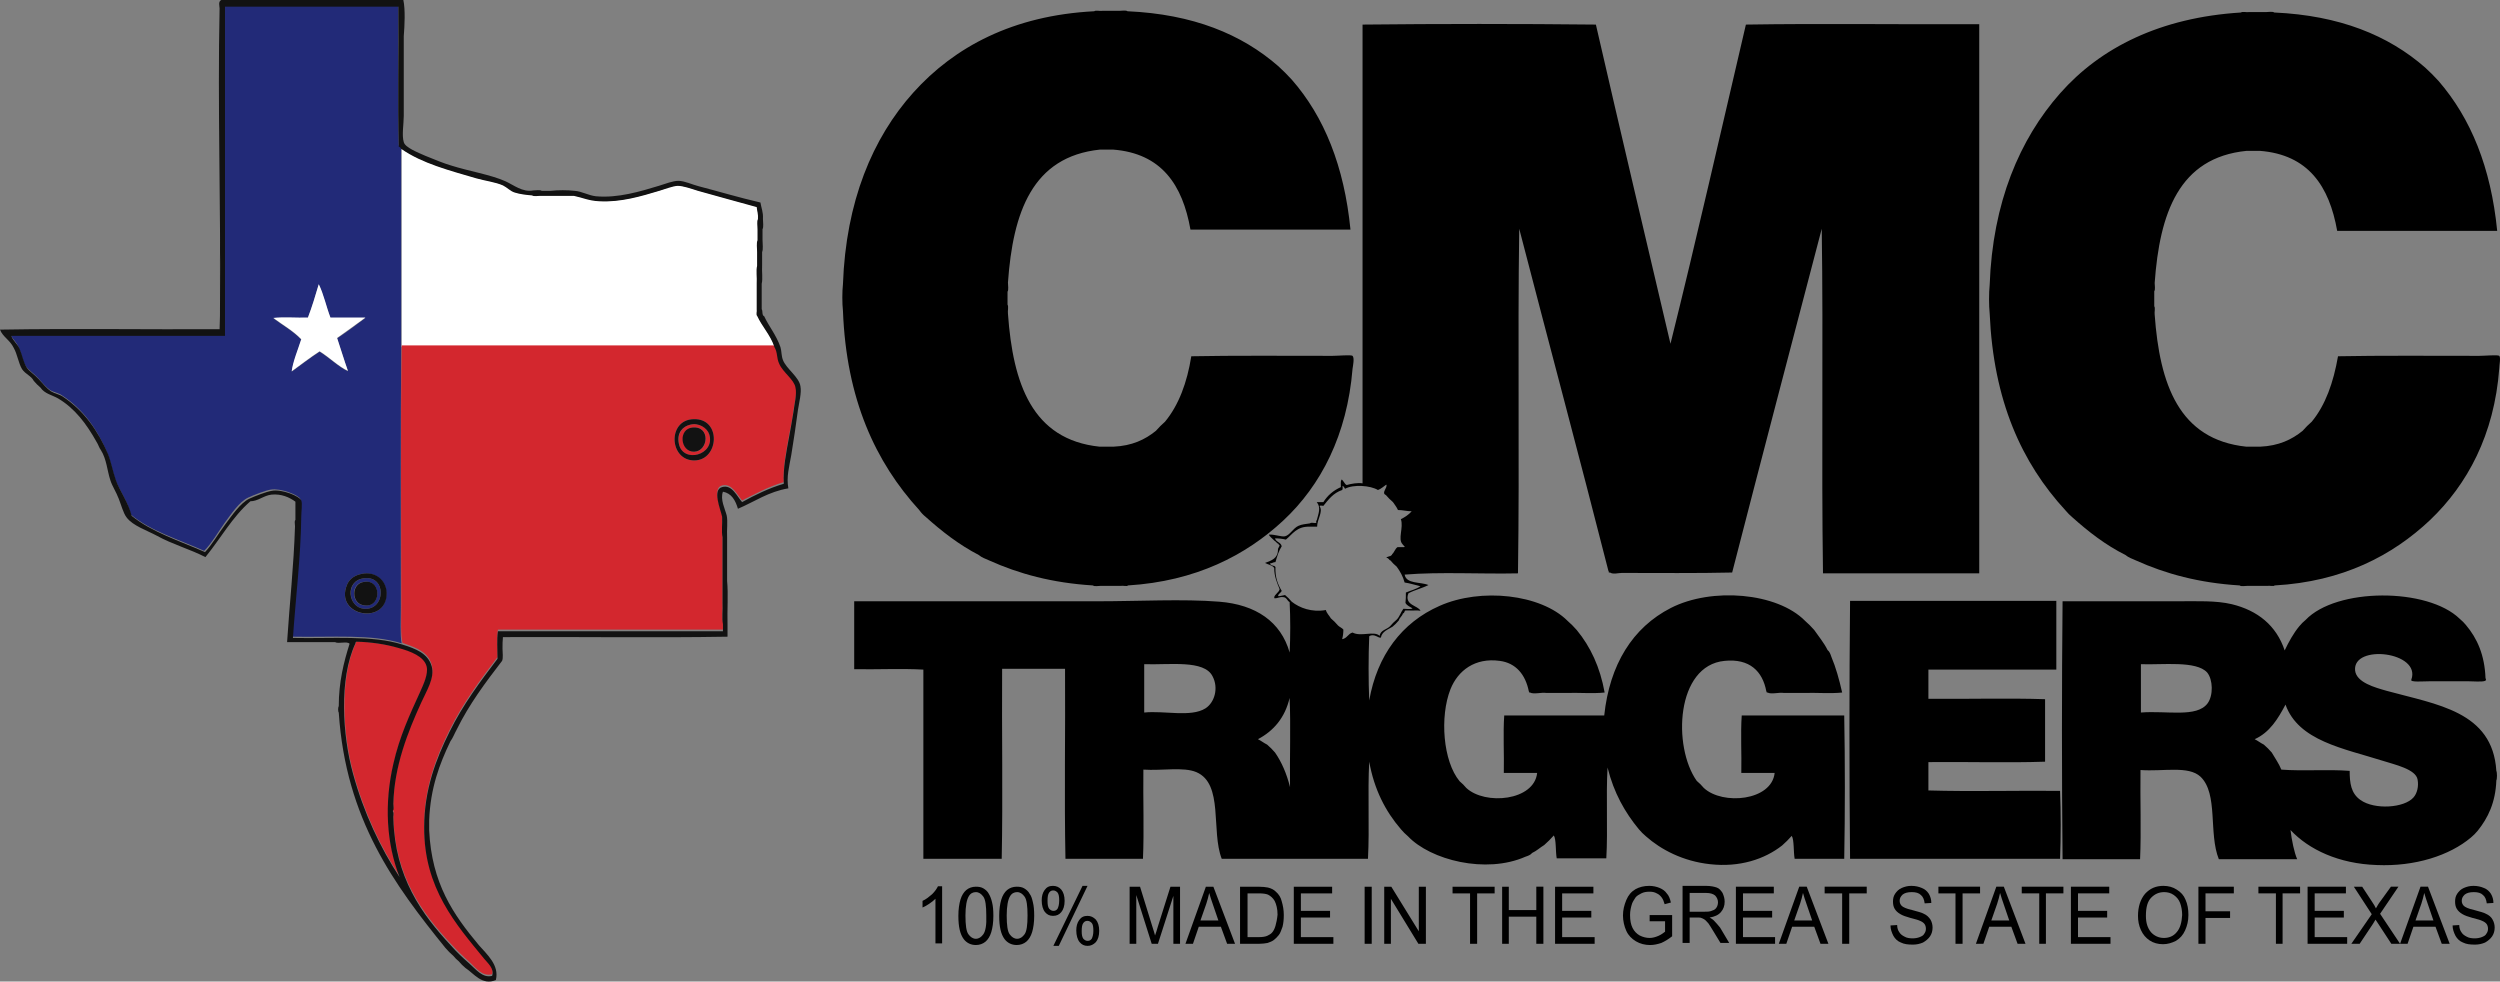
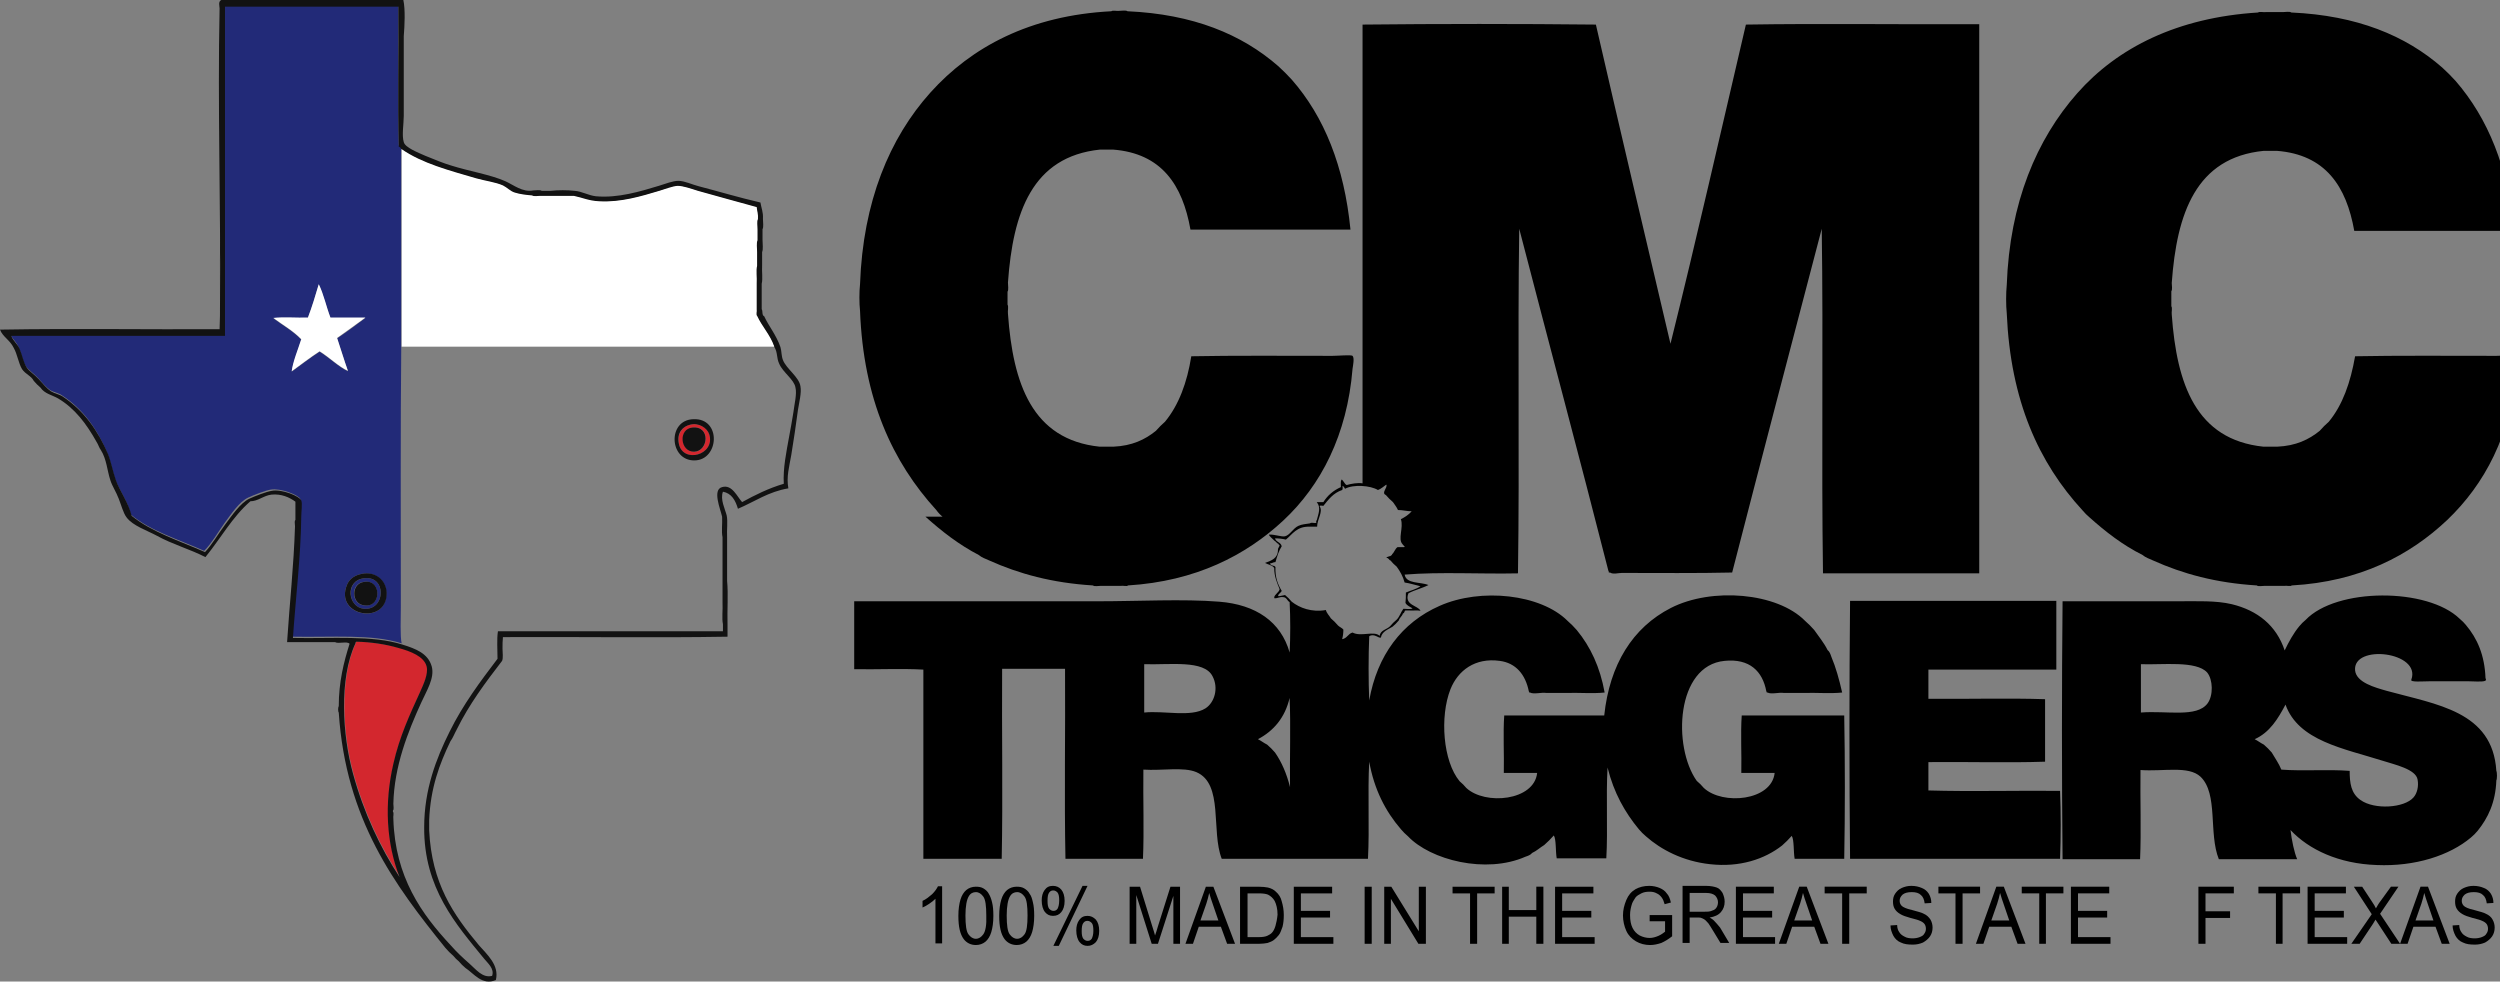
<svg xmlns="http://www.w3.org/2000/svg" version="1.1" id="layer" x="0" y="0" xml:space="preserve" width="599.978" height="235.564">
  <rect width="100%" height="100%" fill="#808080" stroke="none" />
  <style id="style228">
    .st0{fill:#222a78}.st2{fill:#d3272e}.st3{fill:#121212}
  </style>
  <path class="st0" d="M86.9 145.2c-2.5-.6-2.7-4.9.1-5.5 4.8-1.1 4.7 6.7-.1 5.5m.3-6.4c-4.4.7-3.7 6.9.1 7.3 5.3.5 5.6-8.2-.1-7.3" id="path230" fill="#222a78" />
  <path class="st0" d="M83.3 140.3c.3-.8 1.3-2.2 3.6-2.6 3.1-.5 5.8 1.5 5.8 4.7.1 7.8-12.6 5.5-9.4-2.1m-6.6-55.9c-2.3 1.5-4.5 3.2-6.7 4.8.4-2.4 1.6-5.2 2.3-7.7-1.9-2-4.4-3.4-6.7-5.1 2.5-.3 5.6 0 8.3-.1 1-2.6 1.8-5.3 2.6-8 1.1 2.4 1.8 5.4 2.8 8h8.4c-2.3 1.7-4.5 3.4-6.8 4.9.9 2.6 1.7 5.3 2.6 7.9-2.2-1-4.5-3.3-6.8-4.7m19.5 61.3c0-21-.1-42.6.1-62.7V35.5c-.1-.3-.3-.5-.6-.6-.3-10.9-.1-22.5-.1-33.6H54v79H2.5c.5 1.1 1.5 1.8 2 3.1.6 1.4.9 3.3 1.7 4.5.6.9 1.9 1.7 2.9 2.8 1 1.1 2 2.3 2.9 2.9 1 .6 2.1.7 2.9 1.3 5.2 3.4 8.4 8.1 10.8 13.7.8 1.9 1.1 3.9 1.9 6.3.9 2.6 3 5.2 3.8 8.6 4.8 4 11.6 6 17.6 8.7 1.8-1.8 3.2-4.3 4.9-6.7 1.5-2 3.5-5.1 5.7-6.1 1.3-.6 4.1-1.7 5.4-1.9 2.4-.4 6.7 1.3 7.1 2.3.3.7 0 2.7 0 3.9-.2 9.5-1.5 20.1-2 29.1 9.5.2 19.1-.7 26.3 1.6-.4-1.7-.2-6.2-.2-8.7" id="path232" fill="#222a78" />
  <path d="M79.3 76.2c-1-2.6-1.6-5.6-2.8-8-.8 2.7-1.6 5.4-2.6 8-2.7.1-5.8-.2-8.3.1 2.3 1.7 4.8 3.1 6.7 5.1-.8 2.5-2 5.3-2.3 7.7 2.2-1.6 4.4-3.3 6.7-4.8 2.3 1.4 4.6 3.7 6.8 4.7-.9-2.5-1.7-5.2-2.6-7.9 2.3-1.6 4.6-3.3 6.8-4.9zm102.5-.5c-.3-.2-.1-1-.1-1.5v-6.3c.1-1.4-.2-3.1.1-4.2v-3.3c.1-.9-.2-2.1.1-2.8V55c.1-.8-.2-1.9.1-2.5.1-1.2-.2-1.9-.3-2.9-4.8-1.3-9.4-2.6-14.1-3.9-1.6-.4-3.5-1.2-4.9-1.2-1.3 0-2.9.7-4.4 1.2-4.3 1.2-9.3 2.8-14.4 2.5-2.5-.2-4.1-.9-6.1-1.3h-8c-.6-.1-1.6.2-2-.1-1.3-.1-3-.3-4.2-.7-1-.4-1.7-1.3-2.8-1.7-1.8-.8-4.3-1.1-6.4-1.7-6.5-1.9-13-3.6-17.9-7h-.1v47.5h89.5c-1-3.1-2.9-4.9-4.1-7.5" id="path234" fill="#fff" />
  <path class="st2" d="M94.5 183.2c1.5-6.6 3.9-11.6 6.4-17.2.8-1.8 2-4.3 1.6-6.1-.6-2.5-4-3.8-6.8-4.5-3.1-.8-6.6-1.3-10-1.5-.2.1-.3.2-.3.4-4 8.6-3.1 22.1-.6 31.2 2.6 9.5 6.6 17.9 11.2 24.9-3.3-8.1-3.7-17.7-1.5-27.2" id="path236" fill="#d3272e" />
-   <path class="st2" d="M166.7 110.5c-6.1.1-6.6-9.7-.3-9.9 6.8-.3 6.2 9.8.3 9.9M191 92.8c-.4-1.9-3-3.6-3.9-5.7-.6-1.5-.2-2.5-1.2-4.1v-.1H96.4c-.3 20.1-.1 41.7-.1 62.7 0 2.6-.2 7 .3 8.7 3.2 1.1 6.1 2.1 7 5.2.8 2.9-1.2 6-2.5 8.7-3.2 7-6.5 15.3-6.7 24.3-.1.5.2 1.4-.1 1.6v.3c.3.3.1 1.2.1 1.7.4 14.1 6.8 22.9 13.8 30.4 1.4 1.5 2.9 3 4.5 4.4 1.4 1.3 3.1 3.6 5.4 2.9.6-1.7-1-3-1.9-4.1-6.7-8.2-14.5-16.9-14.4-31.6 0-9 2.9-16.5 6.1-22.9 3.2-6.5 7.4-12.1 11.5-17.5.1-2.1-.2-4.7.1-6.6h54v-1.7c-.3-1.5 0-3.5-.1-5.2v-15.7c-.3-1.4 0-3.3-.1-4.9-.4-1.8-2.4-6.5 0-7.1 2.4-.6 3.6 2.3 4.8 3.6 3.2-1.6 6.3-3.3 10-4.4-.2-3.7.6-7.4 1.3-11.4.3-1.7.8-3.7 1-5.7.2-1.4.9-4.1.6-5.8" id="path238" fill="#d3272e" />
  <path class="st2" d="M166.7 108.4c-3.5.1-3.9-5.5-.4-5.8 4.3-.4 3.7 5.7.4 5.8m-1-6.5c-1.8.4-3.2 2-2.8 4.5.9 5 8.9 2.8 7.3-2.2-.5-1.6-2.5-2.8-4.5-2.3" id="path240" fill="#d3272e" />
  <path class="st3" d="M190.4 99c-.3 2-.7 4-1 5.7-.7 3.9-1.5 7.6-1.3 11.4-3.7 1.1-6.9 2.7-10 4.4-1.2-1.3-2.4-4.3-4.8-3.6-2.4.6-.4 5.3 0 7.1.1 1.6-.2 3.6.1 4.9v15.7c.1 1.7-.2 3.8.1 5.2v1.7h-54c-.3 1.9-.1 4.4-.1 6.6-4.1 5.4-8.3 11-11.5 17.5-3.2 6.4-6.1 13.9-6.1 22.9-.1 14.7 7.7 23.4 14.4 31.6.9 1.1 2.5 2.4 1.9 4.1-2.3.6-3.9-1.6-5.4-2.9-1.6-1.4-3.2-2.9-4.5-4.4-7-7.5-13.4-16.4-13.8-30.4-.1-.5.2-1.4-.1-1.7v-.3c.3-.2.1-1.1.1-1.6.2-9 3.5-17.3 6.7-24.3 1.2-2.7 3.3-5.9 2.5-8.7-.9-3.1-3.8-4.2-7-5.2-7.2-2.3-16.9-1.4-26.3-1.6.6-9 1.9-19.6 2-29.1 0-1.2.3-3.2 0-3.9-.4-1-4.7-2.8-7.1-2.3-1.3.2-4.1 1.3-5.4 1.9-2.1 1-4.2 4.1-5.7 6.1-1.8 2.4-3.2 4.9-4.9 6.7-6.1-2.7-12.8-4.8-17.6-8.7-.8-3.3-2.9-6-3.8-8.6-.8-2.3-1.1-4.3-1.9-6.3-2.4-5.5-5.6-10.2-10.8-13.7-.9-.6-1.9-.7-2.9-1.3-.9-.6-1.9-1.8-2.9-2.9-1-1.1-2.3-1.9-2.9-2.8-.8-1.3-1.1-3.1-1.7-4.5-.6-1.3-1.6-1.9-2-3.1H54v-79h41.6c.1 11.2-.2 22.7.1 33.6.3.1.5.3.6.6h.1c4.9 3.4 11.4 5.1 17.9 7 2.1.6 4.6.9 6.4 1.7 1 .5 1.8 1.4 2.8 1.7 1.2.4 2.9.6 4.2.7.4.3 1.4.1 2 .1h8c2 .4 3.6 1.2 6.1 1.3 5.1.3 10.1-1.2 14.4-2.5 1.4-.4 3.1-1.1 4.4-1.2 1.4 0 3.3.7 4.9 1.2 4.7 1.3 9.3 2.6 14.1 3.9.1 1 .4 1.7.3 2.9-.3.5-.1 1.7-.1 2.5v2.6c-.3.6-.1 1.9-.1 2.8v3.3c-.3 1.1 0 2.9-.1 4.2v6.3c.1.4-.2 1.3.1 1.5 1.2 2.6 3.1 4.5 4.1 7.3v.1c.9 1.5.5 2.6 1.2 4.1.9 2.1 3.6 3.8 3.9 5.7.4 1.5-.3 4.2-.5 6M84.7 185.6c-2.5-9.1-3.4-22.6.6-31.2 0-.2.1-.4.3-.4 3.5.1 6.9.6 10 1.5 2.9.8 6.2 2 6.8 4.5.4 1.8-.8 4.3-1.6 6.1-2.5 5.5-4.9 10.6-6.4 17.2-2.2 9.5-1.7 19.1 1.5 27.2-4.6-7-8.6-15.4-11.2-24.9M52.8 17.4v2-2m0 8.3c0 15.7.1 31.3-.1 46.8.2-15.4.2-31.1.1-46.8m0-17v1zm135.1 77.7c-.4-1-.3-2.1-.6-3.1-1-2.9-2.8-5-3.9-7.4-.6-.2-.3-1.3-.6-1.7v-6.1c.3-1.2 0-3 .1-4.4v-3.2c.3-.7.1-2 .1-2.9V55c.3-.5.1-1.7.1-2.5.1-1.6-.4-2.6-.6-3.9-5.2-1.2-9.8-2.6-14.8-3.9-1.6-.4-3.4-1.3-4.9-1.3-1.3 0-3.1.7-4.7 1.2-4.3 1.3-9.8 3-15.1 2.5-1.8-.2-3.4-1.2-5.1-1.3-1.6-.2-4.1-.2-5.7 0H130c-.4-.3-1.4-.1-2-.1-2.6.5-4.7-1.3-6.7-2.2-3.6-1.6-8.7-2.4-13.1-3.8-1.7-.5-3.9-1.4-6.1-2.3-1.8-.8-4.9-2-5.2-3.3-.5-1.6 0-4.4 0-6.3V8.7c.2-2.5.4-6.4-.1-8.7H53.1c-.8.4-.4 1.5-.4 2-.5 23.5.3 47.2.1 70.5 0 2.2 0 4.4-.1 6.6v-1.8V79c-17.4.1-35.1-.2-52.3.1H0c.6 1.7 2.4 2.5 3.3 4.4.9 1.6 1.1 3.6 2 5.1.8 1.2 2.2 1.6 2.8 2.8.5.6 1 1.1 1.6 1.6 1 1.5 2.8 1.8 4.2 2.6 4.1 2.4 6.9 6.2 9.3 10.5.4.6.6 1.4 1 1.9 1.4 2.2 1.5 4.9 2.3 7.3.4 1.3 1.4 2.8 2 4.4.6 1.5 1.1 3.5 1.9 4.5 1.5 2 4.9 3.1 7.3 4.4 3.6 2 7.9 3.2 11.6 5.1 3.6-4.4 6.5-9.7 10.8-13.4 1.8 0 3.2-1.4 5.1-1.6 2.3-.2 4.2.6 5.7 1.7v4.4c-.3.2-.1 1-.1 1.5-.3 9.6-1.3 18.5-1.9 27.8h11.5c.8.5 2.9-.3 3.5.4-1.4 4.4-2.6 9.2-2.6 15-.2.2-.2 1.3 0 1.5 1.7 25.7 13.4 41.4 25.6 56.5.6.7 1.2 1.3 1.9 1.9.4.5.8.9 1.3 1.3.5.6 1 1.1 1.6 1.6 2 1.3 4 4.3 7.3 2.9.9-3.6-2.2-6.2-4.1-8.4-6.1-7.3-11.3-14.8-11.9-27.5v-2.5c.3-7.7 2.5-13.5 5.1-18.9.6-.8 1-1.9 1.5-2.8 3-6.1 6.9-11.3 10.9-16.5.3-.7.1-2 .1-2.9 0-1 0-1.9.1-2.8 17.9-.1 36.2.2 53.9-.1v-2.9c-.1-3.4.2-7.3-.1-10.5v-10.5c-.1-1.7.2-3.8-.1-5.2-.4-1.6-1.6-3.8-.9-5.7 2.1.4 3 2.1 3.6 4.1 4-1.7 7.3-4.1 12.1-4.9-.5-2.8.2-5.1.7-8 .6-3.7 1.1-7 1.6-10.8.3-1.9.9-4.2.6-5.7-.3-2.2-3.4-4.2-4.2-6.3" id="path242" fill="#121212" />
  <path class="st3" d="M162.9 106.4c-.5-2.6 1-4.1 2.8-4.5 2-.5 4 .8 4.5 2.3 1.6 5-6.4 7.2-7.3 2.2m3.5-5.8c-6.3.2-5.8 10 .3 9.9 5.9-.1 6.5-10.2-.3-9.9" id="path244" fill="#121212" />
  <path class="st3" d="M166.2 102.6c-3.5.3-3 5.9.4 5.8 3.4-.1 4-6.2-.4-5.8m-78.9 43.5c-3.8-.4-4.6-6.6-.1-7.3 5.7-.9 5.4 7.8.1 7.3m-.4-8.4c-2.3.4-3.3 1.8-3.6 2.6-3.2 7.6 9.6 9.9 9.5 2-.1-3.2-2.8-5.2-5.9-4.6" id="path246" fill="#121212" />
  <path class="st3" d="M87.1 139.7c-2.8.6-2.7 4.9-.1 5.5 4.7 1.2 4.8-6.6.1-5.5" id="path248" fill="#121212" />
-   <path d="M222.1 124c3.9 3.5 8 6.7 12.8 9.2.7.6 1.6.9 2.5 1.3 7.1 3.2 15.1 5.4 24.9 6 .3.3 1.3.1 1.9.1h4.8c.5-.1 1.5.2 1.7-.1 16.2-1 28.3-7.2 37.3-15.6 9-8.4 15.3-20.5 16.6-36.4.1-.7.5-2.6 0-3.1-.3-.3-3.6 0-4.8 0-11.2 0-24-.1-33.9.1-1 6.3-3 11.7-6.3 15.7-.8.7-1.5 1.4-2.2 2.2-2.6 2.1-5.7 3.6-10.2 3.8h-3.3c-16.2-1.7-20.8-15.1-22-31.9-.1-.7.2-1.7-.1-2.2V70c.3-.4.1-1.5.1-2.2 1.2-16.8 5.8-30.2 22.1-31.9h3.1c11.7.9 16.7 8.5 18.6 19.2h38.4c-1.5-15.2-6.3-27.1-14.1-36-1-1.1-2.1-2.2-3.2-3.2-8.8-7.7-20.5-12.5-36.2-13.2-.4-.3-1.4-.1-2-.1h-4.1c-.6.1-1.5-.2-1.9.1-19.5 1-33.6 8.6-43.4 19.5-9.8 10.9-16.2 26.2-16.9 46-.2 1.8-.2 4.6 0 6.4.8 21.2 7.8 36.3 18.3 47.8.5.7 1 1.2 1.5 1.6m377.7-38.6c-.3-.3-3.6 0-4.8 0-11.2 0-24-.1-33.9.1-1.1 6.3-3 11.7-6.3 15.7-.8.7-1.5 1.4-2.2 2.2-2.6 2.1-5.7 3.6-10.2 3.8h-3.3c-16.2-1.7-20.8-15-22-31.7-.1-.6.2-1.6-.1-2v-3.6c.3-.4.1-1.4.1-2 1.2-16.7 5.8-30.1 22.1-31.7h3.1c11.7.9 16.7 8.5 18.6 19.2h38.4c-1.5-15.2-6.3-27-14.1-36-1-1.1-2.1-2.2-3.2-3.2-8.8-7.7-20.5-12.5-36.2-13.2-.4-.3-1.4-.1-2-.1h-4.1c-.6.1-1.5-.2-1.9.1-19.3 1.2-33.7 8.4-43.4 19.4-9.7 11-16.2 26.2-16.9 46-.2 1.9-.2 4.9 0 6.8.9 21 7.7 35.9 18.2 47.3.5.6 1.1 1.2 1.7 1.7 3.8 3.4 7.9 6.6 12.7 9 .7.6 1.6.9 2.5 1.3 7.1 3.2 15.1 5.4 24.9 6 .3.3 1.3.1 1.9.1h4.8c.5-.1 1.4.2 1.7-.1 16.3-.9 28.3-7.2 37.3-15.7 8.9-8.5 15.4-20.4 16.6-36.4 0-.8.4-2.6 0-3" id="path250" />
+   <path d="M222.1 124c3.9 3.5 8 6.7 12.8 9.2.7.6 1.6.9 2.5 1.3 7.1 3.2 15.1 5.4 24.9 6 .3.3 1.3.1 1.9.1h4.8c.5-.1 1.5.2 1.7-.1 16.2-1 28.3-7.2 37.3-15.6 9-8.4 15.3-20.5 16.6-36.4.1-.7.5-2.6 0-3.1-.3-.3-3.6 0-4.8 0-11.2 0-24-.1-33.9.1-1 6.3-3 11.7-6.3 15.7-.8.7-1.5 1.4-2.2 2.2-2.6 2.1-5.7 3.6-10.2 3.8h-3.3c-16.2-1.7-20.8-15.1-22-31.9-.1-.7.2-1.7-.1-2.2V70c.3-.4.1-1.5.1-2.2 1.2-16.8 5.8-30.2 22.1-31.9h3.1c11.7.9 16.7 8.5 18.6 19.2h38.4c-1.5-15.2-6.3-27.1-14.1-36-1-1.1-2.1-2.2-3.2-3.2-8.8-7.7-20.5-12.5-36.2-13.2-.4-.3-1.4-.1-2-.1c-.6.1-1.5-.2-1.9.1-19.5 1-33.6 8.6-43.4 19.5-9.8 10.9-16.2 26.2-16.9 46-.2 1.8-.2 4.6 0 6.4.8 21.2 7.8 36.3 18.3 47.8.5.7 1 1.2 1.5 1.6m377.7-38.6c-.3-.3-3.6 0-4.8 0-11.2 0-24-.1-33.9.1-1.1 6.3-3 11.7-6.3 15.7-.8.7-1.5 1.4-2.2 2.2-2.6 2.1-5.7 3.6-10.2 3.8h-3.3c-16.2-1.7-20.8-15-22-31.7-.1-.6.2-1.6-.1-2v-3.6c.3-.4.1-1.4.1-2 1.2-16.7 5.8-30.1 22.1-31.7h3.1c11.7.9 16.7 8.5 18.6 19.2h38.4c-1.5-15.2-6.3-27-14.1-36-1-1.1-2.1-2.2-3.2-3.2-8.8-7.7-20.5-12.5-36.2-13.2-.4-.3-1.4-.1-2-.1h-4.1c-.6.1-1.5-.2-1.9.1-19.3 1.2-33.7 8.4-43.4 19.4-9.7 11-16.2 26.2-16.9 46-.2 1.9-.2 4.9 0 6.8.9 21 7.7 35.9 18.2 47.3.5.6 1.1 1.2 1.7 1.7 3.8 3.4 7.9 6.6 12.7 9 .7.6 1.6.9 2.5 1.3 7.1 3.2 15.1 5.4 24.9 6 .3.3 1.3.1 1.9.1h4.8c.5-.1 1.4.2 1.7-.1 16.3-.9 28.3-7.2 37.3-15.7 8.9-8.5 15.4-20.4 16.6-36.4 0-.8.4-2.6 0-3" id="path250" />
  <path d="M333.6 133.5s-.1 0-.1.1c0-.1.1-.1.1-.1m.2-.1-.1.1c0-.1 0-.1.1-.1m.1-.1-.1.1c.1 0 .1-.1.1-.1m.2-.1.1-.1c-.1 0-.1 0-.1.1m-.1.1.1-.1c-.1 0-.1 0-.1.1m-9.4 18.5c-1.1.3-1.3 1.4-2.5 1.6.2-.7.3-1.5.3-2.3-.3-.4-.9-.6-1.3-1-.5-.6-1.1-1.2-1.7-1.7-.4-.7-1-1.2-1.2-2-3.4.6-6.3-.5-8.2-2-.5-.6-1-1.1-1.6-1.6-.5.1-.9.2-1.5.3-.6-.2.6-.9.7-1.3-.9-1.5-1.6-3.2-1.5-5.7-.2-.5-1.2-.2-1.3-.9.6 0 .7-.3 1.3-.3.4-1.4.8-2.7 1.5-3.8-.2-1-1.4-1-1.6-1.9.9 0 1.8.1 2.6.3 1.6-1.3 2.6-3.2 5.7-3.1h1.8c0-1.8 1.5-3.6.6-4.9 0-.3.6-.1.9-.1 1.2-1.5 2.4-3.1 4.5-3.8.2-.2.1-.6.1-1 .3.1.4.4.6.7 2-1.1 6.1-.8 7.9.3.8-.3 1.4-.9 2-1.3.4.7-1.3 2-.1 2.5.5.6 1.1 1.2 1.7 1.7.4.6.9 1.2 1.2 1.9 1.2 0 2.1.3 3.3.3-.7.8-1.6 1.4-2.6 1.9.7 2-.8 4.8.4 6 .1.3 1.1.8 0 .7h-1.2c-.6.4-.8 1.3-1.3 1.7 0 .1 0 .1-.1.2-.3.4-1.5.4-1.2.7.2-.1.4-.1.5-.2-.2.1-.3.1-.5.2.5 0 .5.5.9.6.4.5.9 1 1.5 1.5.8 1.1 1.5 2.3 1.9 3.8 1.4.2 2.5.6 3.8.9-1 .7-2.3 1-3.5 1.5 0 .9 0 1.7-.1 2.5.4.7 1.1.9 1.7 1.3-.4.3-1.5.1-2.2.1-.6.8-.9 1.9-1.6 2.6-.6.5-1.1 1-1.6 1.6-.8.8-2.3.9-2.5 2.3-1.3-1.3-4.5.3-6.5-.8m-15 37.1c-.8-3.2-2-6-3.6-8.3-.6-.7-1.2-1.3-1.9-1.9-.8-.4-1.4-.9-2.2-1.3 3.8-2 6.5-5.2 7.6-9.9.3 6.9 0 14.3.1 21.4M289.3 170c-3.5 2.2-9.9.5-14.7 1v-11.6c6.1.2 14.4-1.1 16.4 2.9 1.5 2.8.5 6.3-1.7 7.7m96.9-32.9s0-.1 0 0c0-.1 0 0 0 0m7.1 61.9c.5.6 1.1 1.2 1.7 1.7 3.6 3.2 8.9 6 15.4 6.7 7.1.8 13.1-1.2 17.3-4.5.8-.7 1.6-1.5 2.3-2.3.6.9.4 3.9.7 5.5h11.9c.2-11.1.2-23.2 0-34.4H418c-.3 4.3 0 9.3-.1 13.8h8c-.7 6.7-12.5 7.8-17 3.6-.5-.6-1.1-1.2-1.7-1.7-5.8-8.2-5-27.7 6.7-28.8 6-.6 9.1 2.5 10 7.3 0 .1.1.1.1.2v.1h.2c.9.5 2.8-.1 3.9.1h4.7c3.1-.1 6.5.2 9.3-.1-.7-3.1-1.5-6-2.6-8.6-.2-.6-.4-1.2-.9-1.6-.9-1.8-2.1-3.2-3.2-4.8-.7-.8-1.4-1.5-2.2-2.2-6.7-6.8-22.4-8.1-32.2-3.1-9.2 4.7-14.7 13.6-16 25.8h-24c-.3 4.3 0 9.3-.1 13.8h8c-.7 6.7-12.5 7.8-17 3.6-.5-.6-1-1.1-1.6-1.6-4-4.8-4.8-15.5-2.2-22.1 1.8-4.5 5.9-7.6 11.8-6.8 3.9.5 6.2 3.3 7 7.3 0 .1.1.1.1.2v.1h.2c.9.5 2.8-.1 3.9.1h4.7c3.1-.1 6.5.2 9.3-.1-1.1-6.1-3.4-11-6.7-15-.7-.8-1.4-1.5-2.2-2.2-6.4-6.4-20.8-8-30.7-3.6-9.1 4-15 11.9-16.9 22.7-.2-4.8-.2-10.6 0-15.4 1.2-.8 2.3.6 2.8.3.3-1.5 1.7-1.9 2.8-2.6.5-.4 1-.9 1.5-1.5.2-.7.8-1 1-1.7.4 0 .3-.6.6-.7h.7c1 .1 2.2-.1 2.9.1-.5-1.3-4-1.3-2.9-4.2 1.4-.8 3.3-1.2 4.8-2-1.9-.8-5.3-.2-5.7-2.5 8.6-.7 18.3-.1 27.2-.3.4-27.2-.1-55.5.3-82.7 7.1 27.4 14.4 54.6 21.4 82.1h.1-.1c0 .1.1.1.1.2v-.1.3h.3c.7.5 2 .1 2.8.1 8.8 0 18.2.1 26.5-.1 7.1-27.6 14.3-55 21.5-82.5.4 27.2-.1 55.5.3 82.7H475V5.8c-18.6.1-37.7-.2-56 .1-6 25.6-11.8 51.3-18.1 76.6-6-25.5-12-50.9-17.9-76.6-18.3-.2-37.7-.2-56 0V116c-1.1-.2-2.8.1-3.8.4-.5-.1-1.1-1.7-1.3-1.2-.2.4-.1 1.1-.1 1.7-1.8.8-3.2 2-4.2 3.6H316c1.1 1.3.4 2.8 0 4.4-.2 0-.1.4-.1.6-.4.1-1.3-.2-1.5.1-1.2.2-1.9.2-2.8.6-1.3.6-2 2.2-3.2 2.5-.8.2-2.6-.5-3.8-.4-.3.1.9 1.1 1.3 1.5.4.2.5.6.9.7 0 .2.2.2.3.4-.1.4-.4.6-.4 1 0 2.1-1.5 2.6-3.1 3.2.7.4 1.7.5 2.2 1.2 0 2.1.7 3.6 1.3 5.1-.1.8-1.7 1.6-1.2 2.2.7 0 1.2-.4 2-.3.9 0 1 .9 1.6 1.2.2 3.7.2 8.4 0 12.1-2.1-7.4-8.1-11.5-16.9-12.2-8.7-.7-19.5-.1-29.1-.1H205v16.3c5.5.1 11.4-.2 16.6.1v45.4h18.8c.3-14.9 0-30.4.1-45.6h15.1c.1 15.1-.2 30.7.1 45.6h18.6c.3-6.8 0-14.3.1-21.4 4.5.3 9.6-.7 12.7.6 6.6 2.8 3.5 14.1 6.1 20.8h35.1c.4-7.4-.1-15.9.3-23.3 1.2 6.7 3.9 11.9 7.6 16.2.5.6 1.1 1.2 1.7 1.7 5.4 5.7 18.7 9.1 28.2 4.9.6-.2 1.2-.4 1.6-.9 1.1-.5 1.9-1.3 2.9-1.9.8-.7 1.6-1.5 2.3-2.3.6.9.4 3.9.7 5.5h11.9c.4-6.9-.1-14.9.3-21.8 1.5 6.1 4.2 10.8 7.5 14.8m185.9-7.6c-2.2 2.5-9.3 3-12.7.6-2.3-1.6-2.6-4.1-2.6-7-5.1-.4-11.3.1-16.4-.3-.6-1.5-1.5-2.7-2.3-4.1-.6-.7-1.2-1.3-1.9-1.9-.8-.4-1.4-.9-2.2-1.3 3.6-1.6 5.6-4.9 7.4-8.3 3.1 8.7 13.9 10.5 23.4 13.5 2.8.9 7.9 2 8.3 4.5.3 1.6-.1 3.3-1 4.3m-49.4-22.6c-2.6 3.5-9.8 1.7-16 2.2v-11.6c5.1.2 13.3-.9 15.9 2 1.4 1.7 1.5 5.5.1 7.4m43-3c-2.8-.8-7.3-2-7.6-4.9-.6-6.4 15.9-4.5 13.5 2.2-.4.7 2.8.4 4.4.4h9.3c1.1 0 3.3.2 4-.1h.1v-.1c.1-.1.2-.3 0-.5-.2-5.6-2-9.6-4.7-12.8-.4-.5-.9-1-1.5-1.5-7.7-7.5-29.6-7.5-37 .3-.5.4-1 .9-1.5 1.5-1.4 1.7-2.5 3.7-3.5 5.8-2-6-6.5-9.6-12.7-11.1-3.8-.9-8.2-.7-13.1-.7H495c-.2 20.3-.2 41.6 0 61.9h18.6c.3-6.8 0-14.3.1-21.4 5.5.4 11.5-1.1 14.4 1.6 4.3 4.1 1.9 13.6 4.4 19.8h18.8c-.7-1.6-1.3-4.5-1.6-7 4.4 4.7 11.6 8.1 20.7 8.4 9.2.4 17.5-2.3 22.6-6.6.6-.5 1.1-1 1.6-1.6 2.5-3.1 4.3-6.8 4.5-12.1.2-.4.2-1.9 0-2.3-.9-14.3-14.3-15.9-26.3-19.2" id="path252" />
  <path d="M493.5 160.5v-16.3H444c-.2 20.3-.2 41.6 0 61.9h50.4c.2-5.1.2-11.2 0-16.3-10.5-.1-21.4.2-31.6-.1v-6.8c9.3-.1 18.9.2 28-.1v-15c-9-.3-18.7 0-28-.1v-7h30.7zm-269.8 54.1c-.7.6-1.4 1.2-2.3 1.6v1.6c.5-.2 1-.5 1.6-.9.6-.4 1.1-.8 1.5-1.2v10.7h1.6v-13.7h-1c-.3.6-.7 1.2-1.4 1.9m12.3 9.6c-.5.7-1.1 1.1-1.8 1.1s-1.3-.4-1.8-1.1c-.5-.7-.7-2.2-.7-4.5 0-2.2.3-3.8.8-4.6.4-.7 1-1 1.7-1s1.3.4 1.8 1.1c.5.7.7 2.2.7 4.5.1 2.3-.2 3.8-.7 4.5m1.3-9.7c-.3-.6-.8-1-1.3-1.3-.5-.3-1.1-.4-1.8-.4-.9 0-1.7.3-2.3.8-.6.5-1.1 1.3-1.4 2.3-.3 1-.5 2.3-.5 3.9 0 2.6.4 4.4 1.3 5.6.7.9 1.7 1.4 2.9 1.4.9 0 1.7-.3 2.3-.8.6-.5 1.1-1.3 1.4-2.3.3-1 .5-2.3.5-3.9 0-1.4-.1-2.4-.3-3.2-.2-.9-.5-1.6-.8-2.1m8.6 9.7c-.5.7-1.1 1.1-1.8 1.1s-1.3-.4-1.8-1.1c-.5-.7-.7-2.2-.7-4.5 0-2.2.3-3.8.8-4.6.4-.7 1-1 1.7-1s1.3.4 1.8 1.1c.5.7.7 2.2.7 4.5s-.2 3.8-.7 4.5m1.2-9.7c-.3-.6-.8-1-1.3-1.3-.5-.3-1.1-.4-1.8-.4-.9 0-1.7.3-2.3.8-.6.5-1.1 1.3-1.4 2.3-.3 1-.5 2.3-.5 3.9 0 2.6.4 4.4 1.3 5.6.7.9 1.7 1.4 2.9 1.4.9 0 1.7-.3 2.3-.8.6-.5 1.1-1.3 1.4-2.3.3-1 .5-2.3.5-3.9 0-1.4-.1-2.4-.3-3.2-.2-.9-.4-1.6-.8-2.1m12.7-1.9-7 14.4h1.3l6.9-14.4zm-6 5.5c-.3.4-.6.5-1 .5s-.7-.2-1-.5c-.3-.4-.4-1-.4-1.9 0-1 .1-1.6.4-2 .3-.4.6-.5 1-.5s.7.2 1 .5c.3.4.4 1 .4 1.9 0 1-.2 1.6-.4 2m.9.8c.5-.6.8-1.5.8-2.7 0-1.2-.3-2.1-.8-2.7-.5-.6-1.2-.9-2-.9-.9 0-1.5.3-2 1s-.7 1.5-.7 2.5c0 1.2.3 2.2.8 2.8.5.6 1.1.9 1.9.9.9 0 1.5-.3 2-.9m7.3 6.4c-.3.4-.6.5-1 .5s-.7-.2-1-.5c-.3-.4-.4-1-.4-1.8 0-1 .1-1.6.4-2 .3-.4.6-.5 1-.5s.7.2 1 .5c.3.3.4 1 .4 1.9 0 .9-.2 1.5-.4 1.9m-1-5.5c-.9 0-1.5.3-2 1s-.7 1.5-.7 2.5c0 1.2.3 2.2.8 2.8.5.6 1.1.9 1.9.9.8 0 1.4-.3 2-.9.5-.6.8-1.5.8-2.7 0-1.2-.3-2.1-.8-2.7-.6-.6-1.2-.9-2-.9m16.9 2.5c-.3 1-.5 1.7-.7 2.2-.1-.4-.3-1.1-.6-2l-3-9.7h-2.5v13.7h1.6v-11.7l3.7 11.7h1.5l3.7-11.5v11.5h1.6v-13.7h-2.3zm10.2-1.4 1.4-4c.3-.9.5-1.7.7-2.6.2.7.5 1.7.9 2.8l1.3 3.8zm1.3-8.1-4.9 13.7h1.8l1.4-4.1h5.3l1.5 4.1h1.9l-5.2-13.7zm16.7 9.4c-.2.7-.5 1.3-.9 1.7-.3.3-.7.5-1.1.7-.5.2-1.1.3-2 .3h-2.7v-10.5h2.7c1 0 1.7.1 2.2.3.6.3 1.2.8 1.6 1.5.4.8.7 1.9.7 3.3-.1 1.1-.3 2-.5 2.7m.1-8.2c-.5-.5-1.1-.8-1.9-1-.5-.1-1.3-.2-2.3-.2h-4.4v13.7h4.6c.8 0 1.4-.1 2-.2.6-.2 1.1-.4 1.5-.7.4-.3.8-.7 1.2-1.2.4-.5.6-1.2.9-2 .2-.8.3-1.7.3-2.8 0-1.2-.2-2.3-.5-3.3-.2-.9-.7-1.7-1.4-2.3m6 6.2h7v-1.6h-7v-4.2h7.5v-1.6h-9.2v13.7h9.5v-1.6h-7.8zm15.3-7.4h1.7v13.7h-1.7zm13 10.7-6.6-10.7h-1.7v13.7h1.6v-10.8l6.6 10.8h1.8v-13.7h-1.7zm8.1-9.1h4.2v12.1h1.7v-12.1h4.2v-1.6h-10.1zm20.1 4h-6.6v-5.6h-1.6v13.7h1.6V220h6.6v6.5h1.7v-13.7h-1.7zm6.2 1.8h7v-1.6h-7v-4.2h7.5v-1.6h-9.2v13.7h9.5v-1.6h-7.8z" id="path254" />
  <g id="g258" transform="translate(-20 -204.3)">
    <path d="M415.9 425.4h3.7v2.5c-.4.3-.9.7-1.6 1-.7.3-1.4.5-2.1.5-.8 0-1.6-.2-2.4-.6-.7-.4-1.3-1-1.7-1.8-.4-.8-.6-1.8-.6-3.1 0-1 .2-1.9.5-2.8.2-.5.5-.9.8-1.4.3-.4.8-.7 1.4-1 .6-.3 1.2-.4 2-.4.6 0 1.2.1 1.7.4.5.2.9.6 1.2 1 .3.4.5.9.7 1.6l1.5-.4c-.2-.9-.5-1.7-1-2.2-.4-.6-1-1-1.7-1.3-.7-.3-1.6-.5-2.5-.5-1.3 0-2.4.3-3.3.8-1 .6-1.7 1.4-2.2 2.6-.5 1.2-.8 2.4-.8 3.7 0 1.3.3 2.6.8 3.7s1.3 1.9 2.3 2.5c1 .6 2.2.9 3.4.9.9 0 1.8-.2 2.7-.5.9-.4 1.7-.9 2.6-1.6v-5.1h-5.4zm13.2-2.3h-3.6v-4.5h4c.9 0 1.6.2 2.1.6.4.4.7 1 .7 1.6 0 .4-.1.9-.3 1.2-.2.4-.6.7-1 .8-.6.3-1.2.3-1.9.3m2.2 2.1c-.2-.2-.6-.5-1-.7 1.2-.2 2.1-.6 2.7-1.3.6-.7.9-1.5.9-2.5 0-.8-.2-1.4-.5-2.1-.4-.6-.8-1.1-1.4-1.3-.6-.2-1.4-.4-2.6-.4h-5.6v13.7h1.7v-6.1h1.9c.4 0 .7 0 .9.1.3.1.5.2.8.4.3.2.5.5.9.9.3.4.7 1.1 1.2 1.9l1.7 2.8h2.1l-2.2-3.7c-.5-.6-1-1.2-1.5-1.7" id="path256" />
  </g>
  <path d="M418.3 220.2h7v-1.6h-7v-4.2h7.4v-1.6h-9.1v13.7h9.4v-1.6h-7.7z" id="path260" />
  <g id="g264" transform="translate(-20 -204.3)">
    <path d="m450.6 425.2 1.4-4c.3-.9.5-1.7.7-2.6.2.7.5 1.7.9 2.8l1.3 3.8zm1.2-8.1-4.9 13.7h1.8l1.4-4.1h5.3l1.5 4.1h1.9l-5.2-13.7z" id="path262" />
  </g>
  <path d="M437.9 214.4h4.2v12.1h1.7v-12.1h4.2v-1.6h-10.1z" id="path266" />
  <g id="g270" transform="translate(-20 -204.3)">
    <path d="M481.7 423.6c-.5-.3-1.4-.5-2.8-.9-1.4-.3-2.2-.7-2.5-1-.3-.3-.5-.7-.5-1.2 0-.6.2-1 .7-1.5.5-.4 1.2-.6 2.2-.6 1 0 1.7.2 2.2.7.5.4.8 1.1.9 2l1.6-.1c0-.8-.2-1.5-.6-2.2-.4-.6-.9-1.1-1.7-1.4-.7-.3-1.5-.5-2.5-.5-.9 0-1.6.2-2.3.5-.7.3-1.2.8-1.6 1.4-.4.6-.5 1.2-.5 1.9 0 .6.1 1.2.4 1.7.3.5.7.9 1.4 1.3.5.3 1.3.6 2.4.9 1.2.3 1.9.5 2.3.7.5.2.9.5 1.1.8.2.3.3.7.3 1.1 0 .4-.1.8-.4 1.2-.2.4-.6.6-1.1.8-.5.2-1.1.3-1.7.3-.7 0-1.4-.1-1.9-.4-.6-.3-1-.6-1.3-1.1-.3-.4-.5-1-.5-1.7l-1.6.1c0 .9.3 1.7.7 2.5.4.7 1 1.3 1.8 1.6.8.4 1.7.5 2.9.5.9 0 1.7-.2 2.4-.5.7-.4 1.3-.9 1.7-1.5.4-.6.6-1.3.6-2.1 0-.7-.2-1.4-.5-1.9-.4-.6-.9-1.1-1.6-1.4" id="path268" />
  </g>
  <path d="M475.2 212.8h-10v1.6h4.1v12.1h1.7v-12.1h4.2z" id="path272" />
  <g id="g276" transform="translate(-20 -204.3)">
    <path d="m497.9 425.2 1.4-4c.3-.9.5-1.7.7-2.6.2.7.5 1.7.9 2.8l1.3 3.8zm1.2-8.1-4.9 13.7h1.8l1.4-4.1h5.3l1.5 4.1h1.9l-5.2-13.7z" id="path274" />
  </g>
  <path d="M485.2 214.4h4.2v12.1h1.6v-12.1h4.2v-1.6h-10zm13.5 5.8h7v-1.6h-7v-4.2h7.5v-1.6H497v13.7h9.5v-1.6h-7.8z" id="path278" />
  <g id="g282" transform="translate(-20 -204.3)">
-     <path d="M542.4 428c-.8 1-1.9 1.4-3.1 1.4-1.2 0-2.3-.5-3.1-1.4-.8-1-1.2-2.2-1.2-3.9 0-2.1.4-3.5 1.3-4.4.9-.9 1.9-1.3 3.1-1.3.8 0 1.6.2 2.3.7.7.5 1.2 1.1 1.5 1.9.3.8.5 1.8.5 2.9-.1 1.8-.5 3.2-1.3 4.1m0-10.2c-.9-.6-2-.9-3.2-.9-1.8 0-3.2.6-4.4 1.9-1.1 1.3-1.7 3.1-1.7 5.3 0 1.2.2 2.3.7 3.4.5 1.1 1.2 1.9 2.1 2.5.9.6 2 .9 3.2.9 1.1 0 2.1-.3 3.1-.8 1-.6 1.7-1.4 2.2-2.5.5-1.1.8-2.3.8-3.7 0-1.4-.2-2.6-.7-3.7-.4-1-1.1-1.8-2.1-2.4" id="path280" />
-   </g>
+     </g>
  <path d="M527.6 226.5h1.7v-6.2h5.9v-1.6h-5.9v-4.3h6.8v-1.6h-8.5zm14.4-12.1h4.2v12.1h1.6v-12.1h4.2v-1.6h-10zm13.5 5.8h7v-1.6h-7v-4.2h7.5v-1.6h-9.2v13.7h9.5v-1.6h-7.8z" id="path284" />
  <g id="g290" transform="translate(-20 -204.3)">
    <path d="M595.6 417.1h-1.8l-2.6 3.6c-.4.5-.7 1.1-1 1.6-.2-.4-.5-1-1-1.7l-2.3-3.5h-2l4.3 6.6-4.9 7.1h2l3.2-4.8c.1-.2.3-.5.6-1l.6.9 3.2 4.9h2.1l-4.8-7.2z" id="path286" />
    <path d="m599.7 425.2 1.4-4c.3-.9.5-1.7.7-2.6.2.7.5 1.7.9 2.8l1.3 3.8zm1.2-8.1-4.9 13.7h1.8l1.4-4.1h5.3l1.5 4.1h1.9l-5.2-13.7zm15.7 6.5c-.5-.3-1.4-.5-2.8-.9-1.4-.3-2.2-.7-2.5-1-.3-.3-.5-.7-.5-1.2 0-.6.2-1 .7-1.5.5-.4 1.2-.6 2.2-.6 1 0 1.7.2 2.2.7.5.4.8 1.1.9 2l1.6-.1c0-.8-.2-1.5-.6-2.2-.4-.6-.9-1.1-1.7-1.4-.7-.3-1.5-.5-2.5-.5-.9 0-1.6.2-2.3.5-.7.3-1.2.8-1.6 1.4-.4.6-.5 1.2-.5 1.9 0 .6.1 1.2.4 1.7.3.5.7.9 1.4 1.3.5.3 1.3.6 2.4.9 1.2.3 1.9.5 2.3.7.5.2.9.5 1.1.8.2.3.3.7.3 1.1 0 .4-.1.8-.4 1.2-.2.4-.6.6-1.1.8-.5.2-1.1.3-1.7.3-.7 0-1.4-.1-1.9-.4-.6-.3-1-.6-1.3-1.1-.3-.4-.5-1-.5-1.7l-1.6.1c0 .9.3 1.7.7 2.5.4.7 1 1.3 1.8 1.6.8.4 1.7.5 2.9.5.9 0 1.7-.2 2.4-.5.7-.4 1.3-.9 1.7-1.5.4-.6.6-1.3.6-2.1 0-.7-.2-1.4-.5-1.9-.3-.6-.9-1.1-1.6-1.4" id="path288" />
  </g>
</svg>